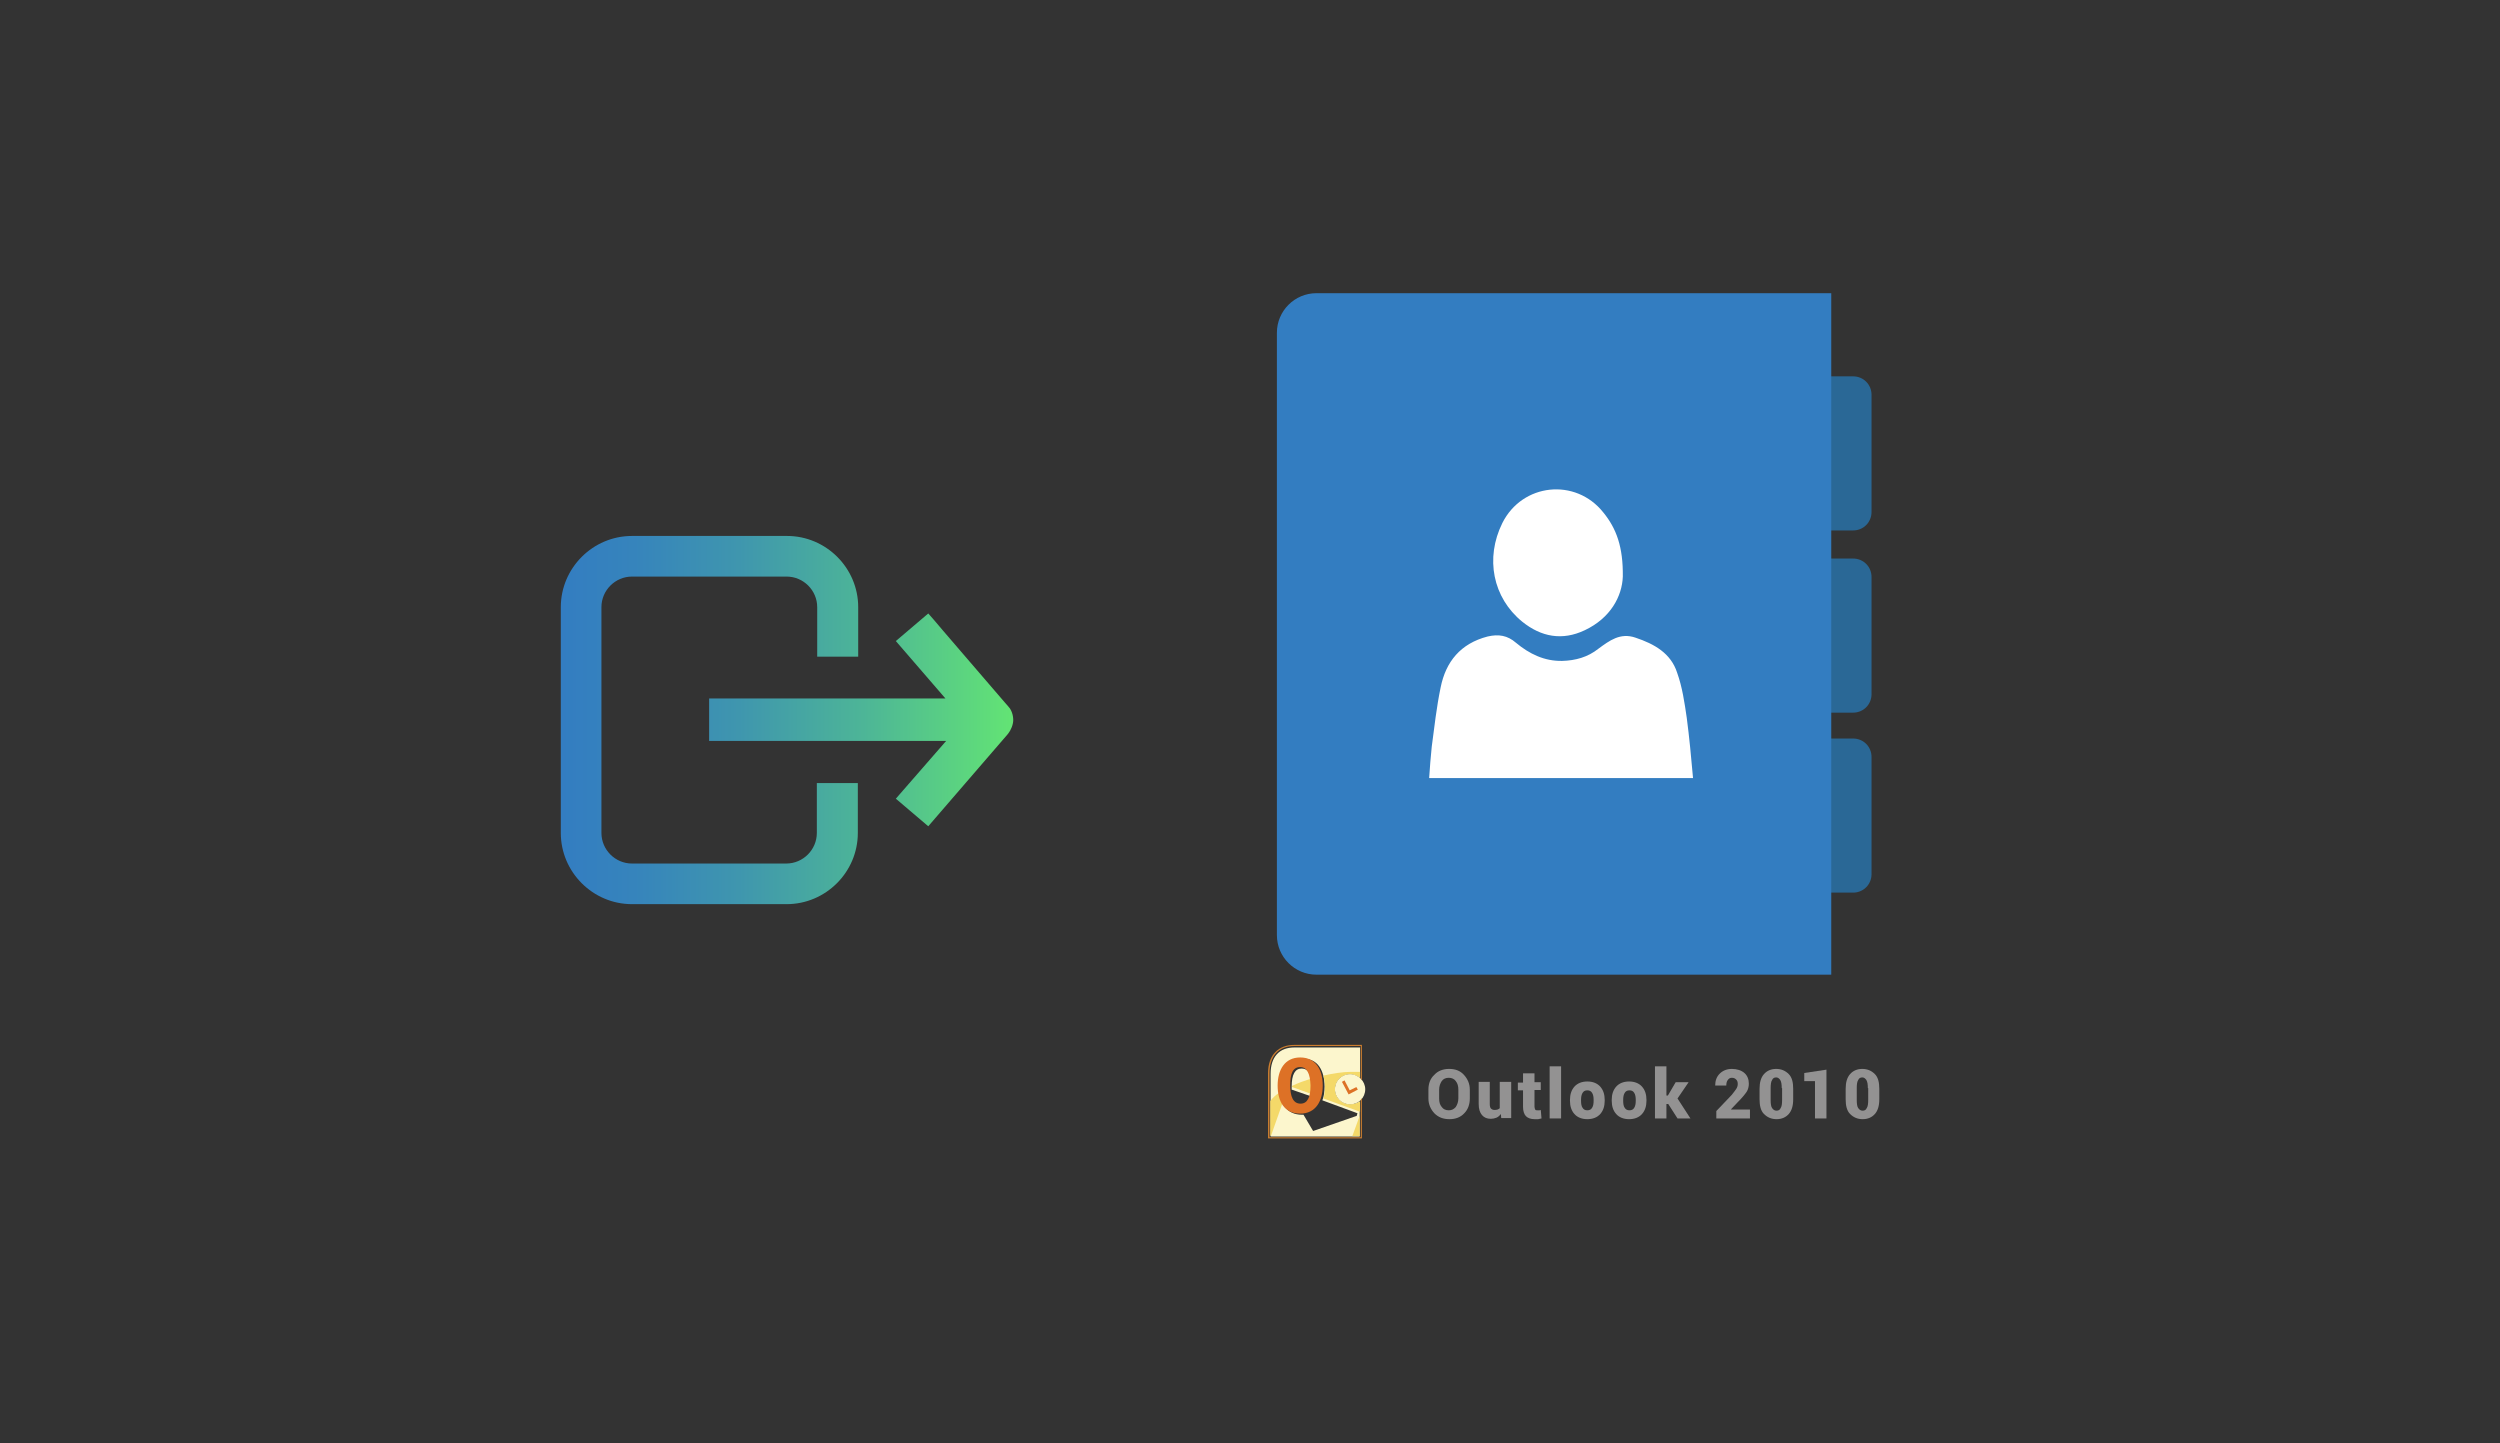
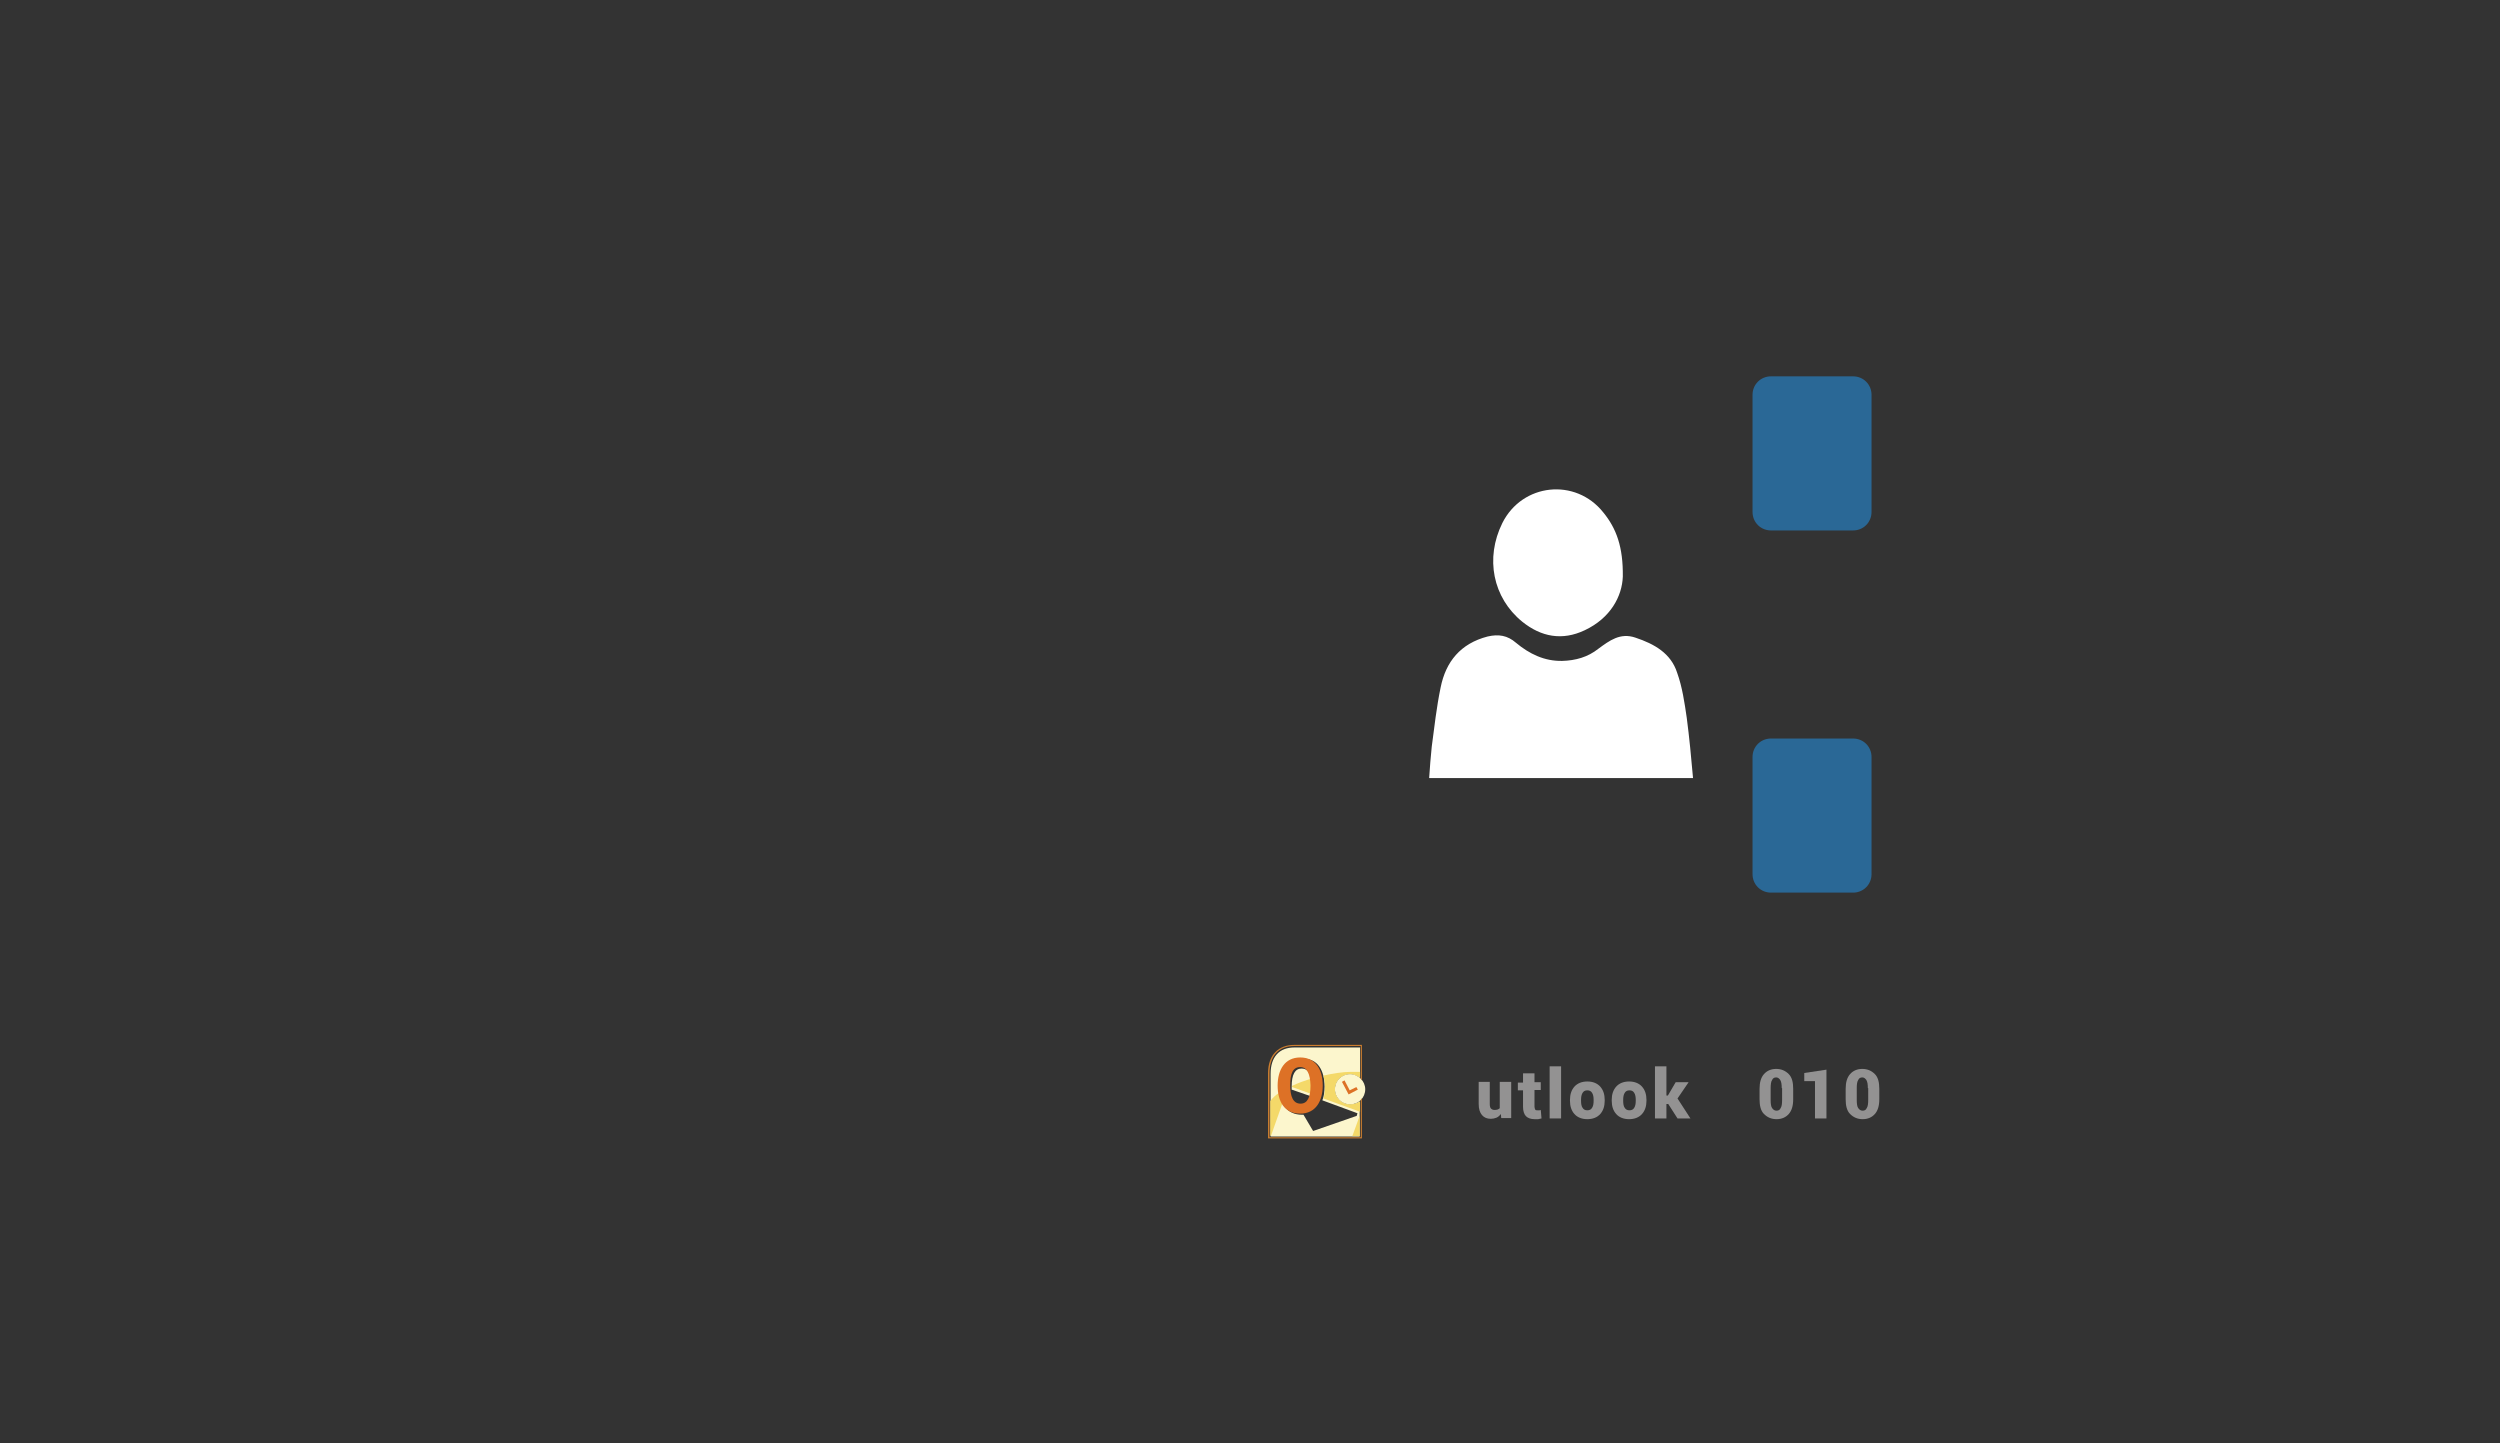
<svg xmlns="http://www.w3.org/2000/svg" x="0" y="0" width="672" height="388" xml="http://www.w3.org/XML/1998/namespace" version="1.1">
  <rect width="100%" height="100%" fill="#333333" stroke="none" />
  <svg x="125" y="107" width="173" height="173" viewBox="0, 0, 172.7, 172.7" xml:space="preserve" enable-background="new 0 0 172.7 172.7" version="1.1">
    <g id="sync_1_" />
    <g id="add_1_" />
    <g id="move_1_" />
    <g id="transfer_1_" />
    <g id="share_1_" />
    <g id="link_1_" />
    <g id="export_1_">
      <linearGradient x1="25.634" y1="86.36" x2="147.086" y2="86.36" gradientUnits="userSpaceOnUse" id="export_2_">
        <stop offset="0%" stop-color="#337DC1" />
        <stop offset="16.28%" stop-color="#3684BC" />
        <stop offset="39.51%" stop-color="#3F96AE" />
        <stop offset="66.91%" stop-color="#4DB597" />
        <stop offset="97.29%" stop-color="#61E077" />
        <stop offset="100%" stop-color="#63E474" />
      </linearGradient>
-       <path d="M147.1 86.4 C147.1 87.6 146.5 89.1 145.7 90.1 L124.3 114.9 L115.6 107.5 L129.1 92 L65.5 92 L65.5 80.6 L128.9 80.6 L115.6 65.2 L124.3 57.8 L125.8 59.5 C125.9 59.7 140.4 76.5 145.2 82.1 C145.6 82.6 145.8 82.7 145.8 82.8 C146.6 83.6 147.1 85 147.1 86.4 z M105.5 69.4 L105.5 56.1 C105.5 45.6 96.9 37 86.4 37 L44.8 37 C34.3 37 25.7 45.6 25.7 56.1 L25.7 65.3 L25.7 69.4 L25.7 103.2 L25.7 110.2 L25.7 116.7 C25.7 127.2 34.3 135.8 44.8 135.8 L86.3 135.8 C96.8 135.8 105.4 127.2 105.4 116.7 L105.4 103.3 L94.4 103.3 L94.4 116.7 C94.4 121.2 90.7 124.9 86.2 124.9 L44.8 124.9 C40.3 124.9 36.6 121.2 36.6 116.7 L36.6 110.2 L36.6 103.2 L36.6 69.4 L36.6 65.3 L36.6 56.1 C36.6 51.6 40.3 47.9 44.8 47.9 L86.3 47.9 C90.8 47.9 94.5 51.6 94.5 56.1 L94.5 69.4 L105.5 69.4 z" id="export" style="fill:url(#export_2_);" />
    </g>
    <g id="integrate_1_" />
    <g id="connect_1_" />
    <g id="copy_1_" />
    <g id="convert_1_" />
    <g id="push" />
  </svg>
  <svg x="298" y="65" width="250" height="256" viewBox="0, 0, 249.8, 257.7" xml:space="preserve" enable-background="new 0 0 249.8 257.7" version="1.1">
    <g id="Layer_1">
      <g>
        <g>
          <g>
            <g>
              <path d="M173.3 73.1 C173.3 75.9 175.5 78.1 178.3 78.1 L200.5 78.1 C203.3 78.1 205.5 75.9 205.5 73.1 L205.5 41.4 C205.5 38.6 203.3 36.4 200.5 36.4 L178.3 36.4 C175.5 36.4 173.3 38.6 173.3 41.4 L173.3 73.1 z" style="fill:#2A6896;" />
            </g>
            <g>
-               <path d="M173.3 122.4 C173.3 125.2 175.5 127.4 178.3 127.4 L200.5 127.4 C203.3 127.4 205.5 125.2 205.5 122.4 L205.5 90.7 C205.5 87.9 203.3 85.7 200.5 85.7 L178.3 85.7 C175.5 85.7 173.3 87.9 173.3 90.7 L173.3 122.4 z" style="fill:#2A6896;" />
-             </g>
+               </g>
            <g>
              <path d="M173.3 171.1 C173.3 173.9 175.5 176.1 178.3 176.1 L200.5 176.1 C203.3 176.1 205.5 173.9 205.5 171.1 L205.5 139.4 C205.5 136.6 203.3 134.4 200.5 134.4 L178.3 134.4 C175.5 134.4 173.3 136.6 173.3 139.4 L173.3 171.1 z" style="fill:#2A6896;" />
            </g>
          </g>
-           <path d="M194.6 198.3 L55.3 198.3 C49.4 198.3 44.6 193.5 44.6 187.6 L44.6 24.6 C44.6 18.7 49.4 13.9 55.3 13.9 L194.6 13.9 L194.6 198.3 z" style="fill:#337DC1;" />
          <g>
            <path d="M155.5 128.8 C154.9 124.7 154.3 120.5 152.9 116.6 C151.2 111.3 146.7 108.8 141.6 107.1 C137.5 105.7 134.6 107.9 131.6 110.1 C128.7 112.4 125.4 113.3 121.8 113.4 C117 113.5 112.9 111.5 109.3 108.5 C107 106.5 104.6 106.1 101.6 106.8 C94.3 108.7 90.3 113.6 88.9 120.6 C87.8 125.9 87.2 131.3 86.5 136.6 C86.2 139.4 86 142.2 85.8 145.1 C109.6 145.1 133.1 145.1 157.2 145.1 C156.7 139.5 156.2 134.1 155.5 128.8 z" style="fill:white;" />
            <path d="M111 102.8 C116.1 106.9 121.8 108 127.9 105.1 C134.9 101.8 138 95.9 138.2 90.6 C138.3 82.6 136.5 77.6 132.9 73.2 C125.4 63.8 111 65.3 105.6 76.1 C100.9 85.6 103 96.3 111 102.8 z" style="fill:white;" />
          </g>
        </g>
        <g>
          <g>
            <g>
              <g>
-                 <path d="M96.8 231.8 C96.8 233.4 96.3 234.8 95.3 235.8 C94.3 236.9 92.9 237.4 91.3 237.4 C89.6 237.4 88.3 236.9 87.2 235.8 C86.2 234.7 85.6 233.4 85.6 231.8 L85.6 229.4 C85.6 227.8 86.1 226.4 87.2 225.4 C88.2 224.3 89.6 223.8 91.2 223.8 C92.9 223.8 94.2 224.3 95.2 225.4 C96.2 226.5 96.8 227.8 96.8 229.4 L96.8 231.8 z M93.7 229.4 C93.7 228.5 93.5 227.7 93 227.1 C92.6 226.5 91.9 226.2 91.1 226.2 C90.3 226.2 89.6 226.5 89.2 227.1 C88.8 227.7 88.5 228.5 88.5 229.4 L88.5 231.8 C88.5 232.8 88.7 233.5 89.2 234.1 C89.6 234.7 90.3 235 91.1 235 C91.9 235 92.5 234.7 93 234.1 C93.4 233.5 93.7 232.7 93.7 231.8 L93.7 229.4 z" style="fill:#939292;" />
                <path d="M105.2 236 C104.9 236.4 104.5 236.8 104 237 C103.5 237.2 103 237.3 102.5 237.3 C101.5 237.3 100.7 237 100.1 236.3 C99.5 235.6 99.2 234.6 99.2 233.3 L99.2 227.3 L102.2 227.3 L102.2 233.3 C102.2 233.8 102.3 234.3 102.5 234.5 C102.7 234.7 103 234.9 103.4 234.9 C103.7 234.9 104 234.9 104.3 234.8 C104.5 234.7 104.8 234.6 104.9 234.4 L104.9 227.3 L108 227.3 L108 237.1 L105.3 237.1 L105.2 236 z" style="fill:#939292;" />
                <path d="M114.3 225 L114.3 227.4 L116 227.4 L116 229.5 L114.3 229.5 L114.3 234 C114.3 234.3 114.4 234.6 114.5 234.8 C114.6 235 114.8 235 115.1 235 C115.3 235 115.4 235 115.6 235 C115.7 235 115.9 235 116 234.9 L116.2 237.2 C115.9 237.3 115.6 237.3 115.3 237.4 C115 237.4 114.7 237.4 114.3 237.4 C113.3 237.4 112.5 237.1 112 236.6 C111.5 236.1 111.2 235.2 111.2 234.1 L111.2 229.6 L109.8 229.6 L109.8 227.5 L111.2 227.5 L111.2 225 L114.3 225 z" style="fill:#939292;" />
                <path d="M121.5 237.2 L118.4 237.2 L118.4 223.1 L121.5 223.1 L121.5 237.2 z" style="fill:#939292;" />
                <path d="M123.9 232.2 C123.9 230.7 124.3 229.5 125.1 228.6 C125.9 227.7 127.1 227.2 128.6 227.2 C130.1 227.2 131.3 227.7 132.1 228.6 C132.9 229.5 133.3 230.7 133.3 232.2 L133.3 232.4 C133.3 233.9 132.9 235.1 132.1 236 C131.3 236.9 130.1 237.4 128.6 237.4 C127.1 237.4 125.9 236.9 125.1 236 C124.3 235.1 123.9 233.9 123.9 232.4 L123.9 232.2 z M126.9 232.4 C126.9 233.2 127 233.9 127.3 234.3 C127.6 234.8 128 235 128.6 235 C129.2 235 129.6 234.8 129.9 234.3 C130.2 233.8 130.3 233.2 130.3 232.4 L130.3 232.2 C130.3 231.4 130.2 230.8 129.9 230.3 C129.6 229.8 129.2 229.6 128.6 229.6 C128 229.6 127.6 229.8 127.3 230.3 C127 230.8 126.9 231.4 126.9 232.2 L126.9 232.4 z" style="fill:#939292;" />
                <path d="M135.2 232.2 C135.2 230.7 135.6 229.5 136.4 228.6 C137.2 227.7 138.4 227.2 139.9 227.2 C141.4 227.2 142.6 227.7 143.4 228.6 C144.2 229.5 144.6 230.7 144.6 232.2 L144.6 232.4 C144.6 233.9 144.2 235.1 143.4 236 C142.6 236.9 141.4 237.4 139.9 237.4 C138.4 237.4 137.2 236.9 136.4 236 C135.6 235.1 135.2 233.9 135.2 232.4 L135.2 232.2 z M138.3 232.4 C138.3 233.2 138.4 233.9 138.7 234.3 C139 234.8 139.4 235 140 235 C140.6 235 141 234.8 141.3 234.3 C141.6 233.8 141.7 233.2 141.7 232.4 L141.7 232.2 C141.7 231.4 141.6 230.8 141.3 230.3 C141 229.8 140.6 229.6 140 229.6 C139.4 229.6 139 229.8 138.7 230.3 C138.4 230.8 138.3 231.4 138.3 232.2 L138.3 232.4 z" style="fill:#939292;" />
                <path d="M150.5 233.3 L150 233.3 L150 237.2 L146.9 237.2 L146.9 223.1 L150 223.1 L150 231 L150.4 231 L152.5 227.4 L156 227.4 L153 231.8 L156.5 237.2 L153 237.2 L150.5 233.3 z" style="fill:#939292;" />
-                 <path d="M172.7 237.2 L163.5 237.2 L163.5 235.2 L167.7 230.8 C168.2 230.2 168.6 229.6 168.9 229.2 C169.2 228.7 169.3 228.3 169.3 227.9 C169.3 227.4 169.2 227 168.9 226.7 C168.6 226.4 168.3 226.2 167.7 226.2 C167.2 226.2 166.9 226.4 166.6 226.8 C166.3 227.2 166.2 227.7 166.2 228.3 L163.2 228.3 L163.2 228.2 C163.2 227 163.6 225.9 164.4 225.1 C165.2 224.3 166.3 223.8 167.7 223.8 C169.1 223.8 170.3 224.2 171.1 224.9 C171.9 225.6 172.3 226.6 172.3 227.8 C172.3 228.6 172.1 229.4 171.7 230 C171.3 230.6 170.5 231.6 169.3 232.8 L167.5 234.7 L167.5 234.8 L172.6 234.8 L172.6 237.2 z" style="fill:#939292;" />
                <path d="M184.3 232 C184.3 233.8 183.9 235.1 183.1 236 C182.3 236.9 181.2 237.4 179.8 237.4 C178.4 237.4 177.3 236.9 176.4 236 C175.5 235.1 175.2 233.7 175.2 232 L175.2 229.2 C175.2 227.4 175.6 226.1 176.4 225.2 C177.2 224.3 178.3 223.8 179.7 223.8 C181.1 223.8 182.2 224.3 183.1 225.2 C184 226.1 184.3 227.5 184.3 229.2 L184.3 232 z M181.2 229 C181.2 228 181.1 227.3 180.8 226.8 C180.5 226.4 180.2 226.1 179.7 226.1 C179.2 226.1 178.8 226.3 178.6 226.8 C178.3 227.2 178.2 228 178.2 229 L178.2 232.2 C178.2 233.2 178.3 234 178.6 234.4 C178.9 234.8 179.2 235.1 179.8 235.1 C180.3 235.1 180.7 234.9 180.9 234.4 C181.2 234 181.3 233.2 181.3 232.2 L181.3 229 z" style="fill:#939292;" />
                <path d="M193.2 237.2 L190.2 237.2 L190.2 227.1 L187.3 227.1 L187.3 224.9 L193.3 224 L193.3 237.2 z" style="fill:#939292;" />
                <path d="M207.6 232 C207.6 233.8 207.2 235.1 206.4 236 C205.6 236.9 204.5 237.4 203.1 237.4 C201.7 237.4 200.6 236.9 199.7 236 C198.8 235.1 198.5 233.7 198.5 232 L198.5 229.2 C198.5 227.4 198.9 226.1 199.7 225.2 C200.5 224.3 201.6 223.8 203 223.8 C204.4 223.8 205.5 224.3 206.4 225.2 C207.3 226.1 207.6 227.5 207.6 229.2 L207.6 232 z M204.5 229 C204.5 228 204.4 227.3 204.1 226.8 C203.8 226.4 203.5 226.1 203 226.1 C202.5 226.1 202.1 226.3 201.9 226.8 C201.6 227.2 201.5 228 201.5 229 L201.5 232.2 C201.5 233.2 201.6 234 201.9 234.4 C202.2 234.8 202.5 235.1 203.1 235.1 C203.6 235.1 204 234.9 204.2 234.4 C204.5 234 204.6 233.2 204.6 232.2 L204.6 229 z" style="fill:#939292;" />
              </g>
            </g>
          </g>
          <g>
            <path d="M64.4 233.4 C62.1 233.4 60.3 231.6 60.3 229.3 C60.3 227 62.1 225.2 64.4 225.2 C65.4 225.2 66.3 225.6 67.1 226.2 L67.1 218 L49.3 218 C45.2 218 42.9 220.6 42.9 225.1 L42.9 242.1 L67 242.1 L67 232.6 C66.3 233.1 65.4 233.4 64.4 233.4 z M66.2 236.5 L54.4 240.6 L51.8 236.2 C51.7 236.2 51.5 236.2 51.4 236.2 C49.4 236.2 47.8 235.5 46.7 234 C45.8 232.7 45.3 230.8 45.3 228.6 C45.3 226.4 45.8 224.5 46.8 223.2 C47.9 221.7 49.5 221 51.5 221 C53.5 221 55.1 221.7 56.1 223.2 C57 224.5 57.5 226.4 57.5 228.6 C57.5 230 57.3 231.3 56.9 232.3 L66.4 235.8 L66.2 236.5 z" style="fill:#FCF6CD;" />
            <path d="M53.8 231.2 C54 230.5 54 229.6 54 228.6 C54 225.3 53.1 223.7 51.3 223.7 C49.5 223.7 48.6 225.3 48.6 228.6 C48.6 228.9 48.6 229.1 48.6 229.4 L53.8 231.2 z" style="fill:#FCF6CD;" />
            <path d="M45.3 230.2 C44.2 230.9 43.4 231.7 42.8 232.5 L42.8 241.9 L43 241.9 L46.1 233.1 C45.8 232.4 45.5 231.4 45.3 230.2 z" style="fill:#F4D969;" />
            <path d="M48.7 228.6 C48.7 228.6 48.7 228.7 48.7 228.7 L54 230.6 C54.1 230 54.1 229.4 54.1 228.6 C54.1 227.8 54 227 53.9 226.4 C52.1 227 50.3 227.6 48.7 228.4 C48.7 228.5 48.7 228.5 48.7 228.6 z" style="fill:#F4D969;" />
            <polygon points="67,242 67,236.5 65,242" style="fill:#F4D969;" />
            <polygon points="67,235.3 67,235.3 67,236.5 67,236.5" style="fill:#F4D969;" />
            <path d="M68.5 229.3 C68.5 231.6 66.7 233.4 64.4 233.4 C62.1 233.4 60.3 231.6 60.3 229.3 C60.3 227 62.1 225.2 64.4 225.2 C66.6 225.2 68.5 227.1 68.5 229.3 z" style="fill:#FCF6CD;" />
            <polygon points="62.2,227.3 62.9,226.9 64.3,229.6 66.1,228.7 66.5,229.4 64,230.7" style="fill:#DD7126;" />
            <g>
              <g>
                <path d="M50.9 235.9 C46.6 235.9 44.8 232.6 44.8 228.3 C44.8 224.1 46.7 220.7 50.9 220.7 C55.1 220.7 57 224 57 228.3 C57 232.5 55.1 235.9 50.9 235.9 z M50.9 223.3 C48.9 223.3 48.2 225.1 48.2 228.2 C48.2 231.3 49 233.2 51 233.2 C52.9 233.2 53.7 231.4 53.7 228.3 C53.6 225.2 52.8 223.3 50.9 223.3 z" style="fill:#DD7126;" />
              </g>
            </g>
            <path d="M67.3 232.1 L67.3 242.3 L42.6 242.3 L42.6 225 C42.6 220.3 45.1 217.6 49.3 217.6 L67.3 217.6 L67.3 226.5 C67.4 226.6 67.5 226.7 67.6 226.9 L67.6 217.3 C67.6 217.3 54.4 217.3 49.3 217.3 C45.1 217.3 42.2 219.9 42.2 225 C42.2 227.8 42.2 242.6 42.2 242.6 L67.6 242.6 L67.6 231.7 C67.5 231.9 67.4 232 67.3 232.1 z" style="fill:#CD7E2F;" />
            <path d="M64.4 233.4 C62.1 233.4 60.3 231.6 60.3 229.3 C60.3 227 62.1 225.2 64.4 225.2 C65.4 225.2 66.3 225.6 67.1 226.2 L67.1 224.6 C66.6 224.6 65.8 224.6 64.5 224.6 C62.5 224.6 59.9 225 57.2 225.6 C57.4 226.5 57.6 227.5 57.6 228.6 C57.6 229.8 57.5 230.8 57.2 231.8 L67.1 235.4 L67.1 232.6 C66.3 233.1 65.4 233.4 64.4 233.4 z" style="fill:#F4D969;" />
          </g>
        </g>
      </g>
    </g>
    <g id="sync_1_" />
    <g id="add_1_" />
    <g id="move_1_" />
    <g id="transfer_1_" />
    <g id="share_1_" />
    <g id="link_1_" />
    <g id="export_1_" />
    <g id="integrate_1_" />
    <g id="connect_1_" />
    <g id="copy_1_" />
    <g id="convert_1_" />
    <g id="push" />
    <g id="upload_1_" />
    <g id="download_1_" />
    <g id="migrate_1_" />
    <g id="import_export_1_" />
    <g id="create_shared_1_" />
    <g id="auto-sync_1_" />
    <g id="two-way_sync_1_" />
    <g id="one-way_two-way_sync_1_" />
    <g id="view_1_" />
    <g id="access_1_" />
    <g id="edit" />
    <g id="manage_1_" />
    <g id="update_1_" />
    <g id="open_1_" />
    <g id="display_1_" />
    <g id="use_1_" />
    <g id="get_1_" />
  </svg>
</svg>